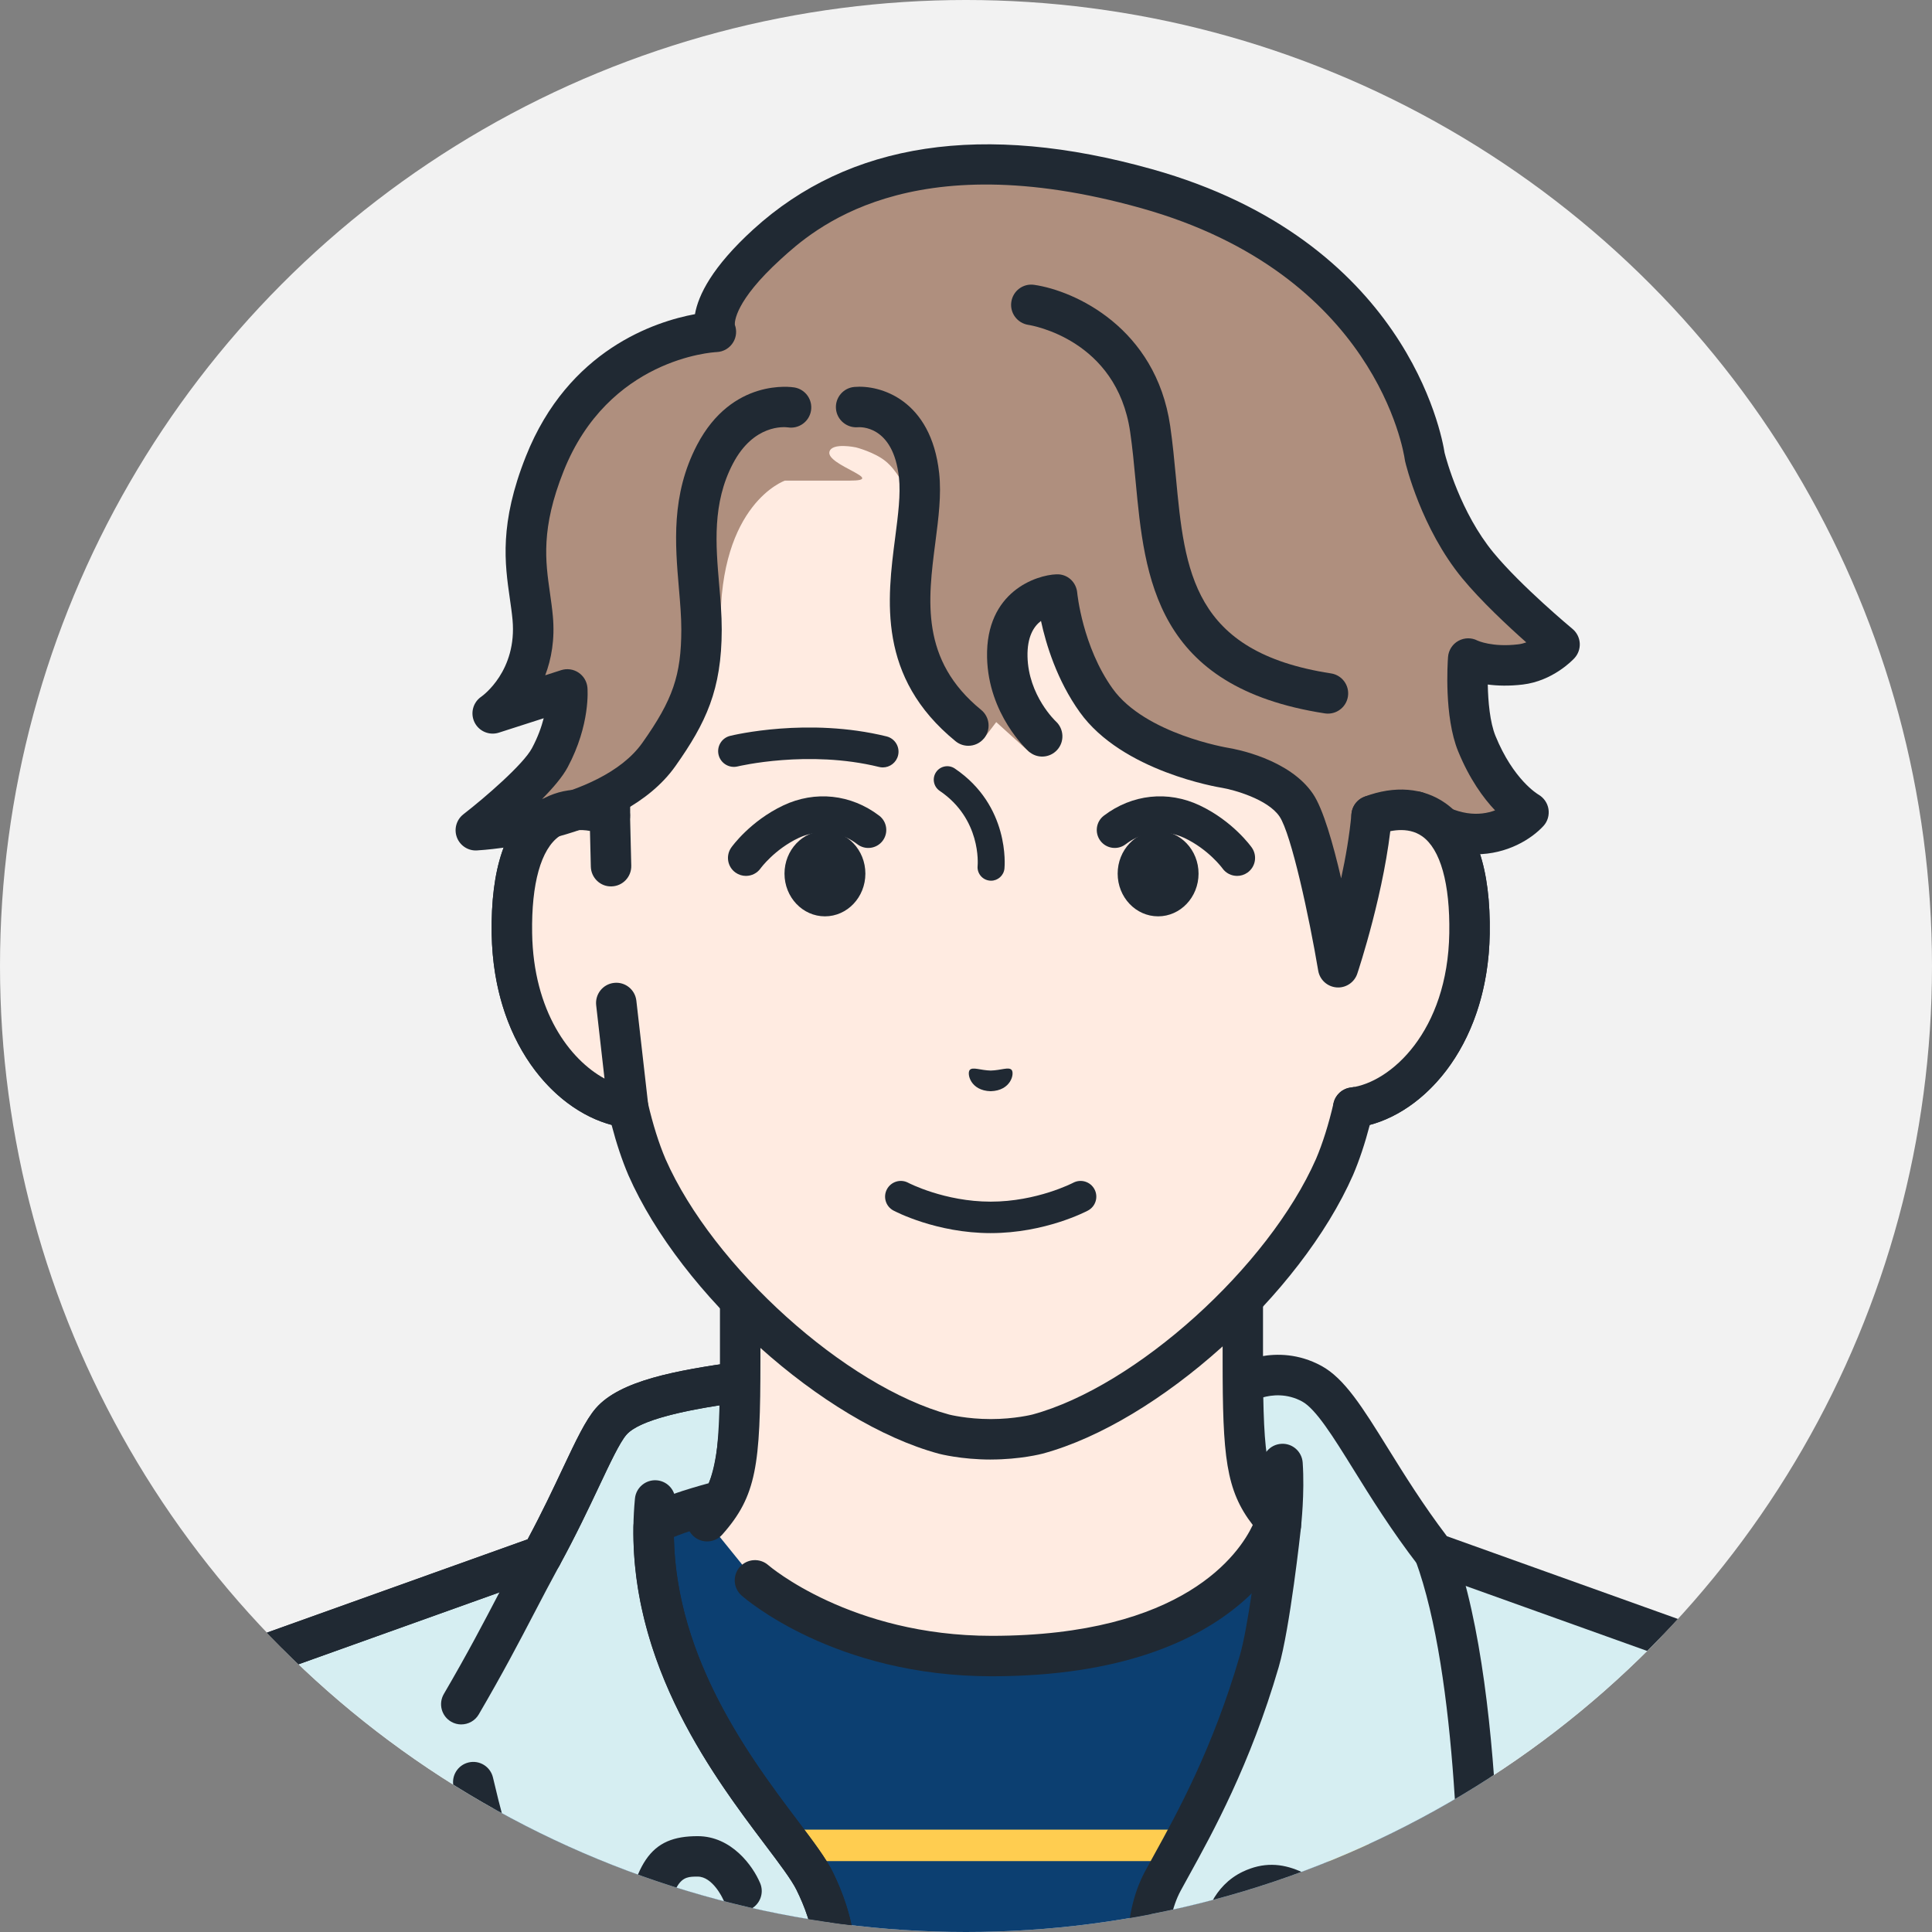
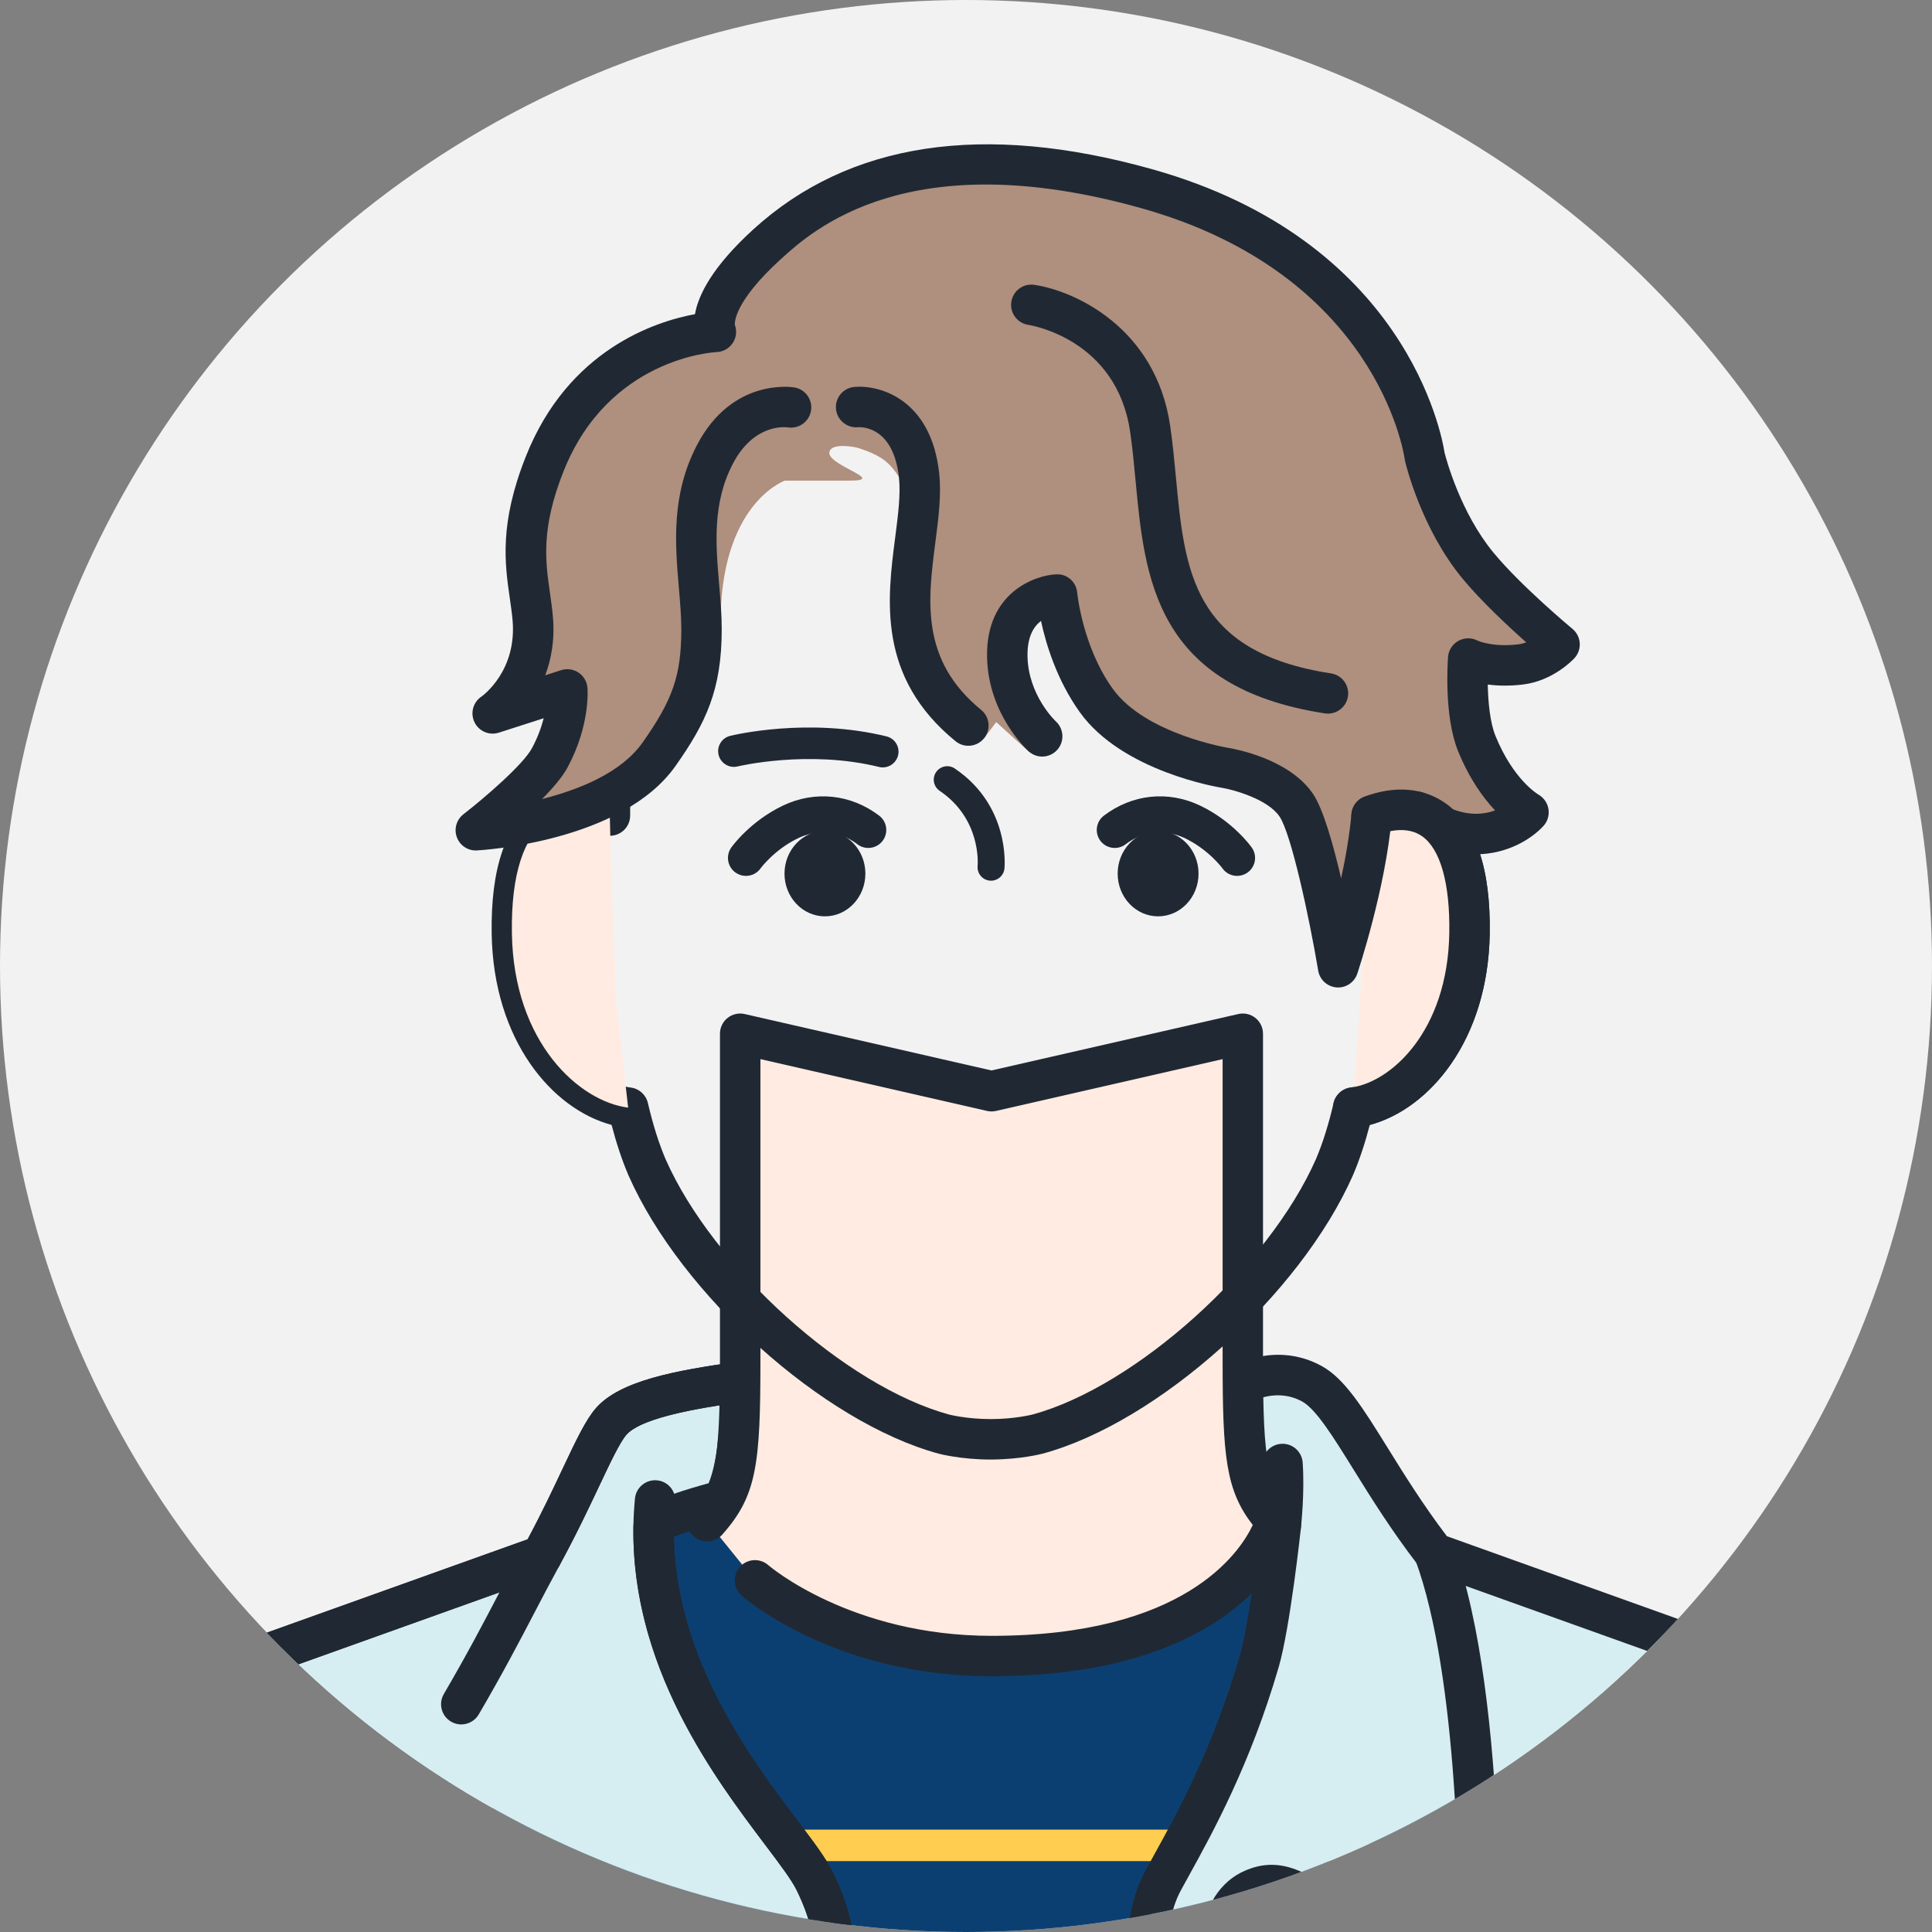
<svg xmlns="http://www.w3.org/2000/svg" viewBox="0 0 740 740">
  <rect x="0" y="0" width="740" height="740" fill="#808080" stroke="none" />
  <defs>
    <style>
      .cls-1 {
        fill: #af8f7e;
      }

      .cls-1, .cls-2, .cls-3, .cls-4, .cls-5, .cls-6, .cls-7, .cls-8 {
        stroke-width: 0px;
      }

      .cls-2 {
        fill: #f2f2f2;
      }

      .cls-3 {
        fill: none;
      }

      .cls-9 {
        clip-path: url(#clippath);
      }

      .cls-4 {
        fill: #ffebe1;
      }

      .cls-5 {
        fill: #0c3f71;
      }

      .cls-6 {
        fill: #d6eef2;
      }

      .cls-7 {
        fill: #202933;
      }

      .cls-8 {
        fill: #ffcd50;
      }
    </style>
    <clipPath id="clippath">
      <circle class="cls-3" cx="370" cy="370" r="370" />
    </clipPath>
  </defs>
  <g id="_レイヤー_2" data-name="レイヤー 2">
    <circle class="cls-2" cx="370" cy="370" r="370" />
  </g>
  <g id="_レイヤー_2のコピー" data-name="レイヤー 2のコピー">
    <g class="cls-9">
      <g>
        <g>
          <g>
            <polygon class="cls-5" points="505.93 565.44 570.57 652.55 570.57 814.41 188.98 814.41 188.98 652.55 253.62 565.44 505.93 565.44" />
            <path class="cls-8" d="M518.45,712.85H239.56c-3.33,0-6.03-2.7-6.03-6.03s2.7-6.03,6.03-6.03h278.89c3.33,0,6.03,2.7,6.03,6.03s-2.7,6.03-6.03,6.03Z" />
          </g>
          <g>
            <g>
              <path class="cls-6" d="M659.56,634.37h0l-110.14-39.45c-23.56-30.54-34.62-58.26-47.03-64.97-13.67-7.4-26.32,0-26.32,0,0,0-1.67,19.07,3.02,35.91,3.85,13.83,11.5,18.23,11.5,18.23,0,0-4.09,37.9-8.28,52.25-12.13,41.6-28.63,68.75-36.94,84.18-8.01,14.88-7.01,36.68-1.65,49.31,5.36,12.62,23.67,44.59,23.67,44.59h289.41c-.85-29.66-1.51-49.34-1.88-54.08-7.91-102.53-76.33-119.14-95.37-125.96Z" />
              <path class="cls-7" d="M467.4,822.16c-2.69,0-5.3-1.4-6.73-3.9-.76-1.32-18.6-32.52-24.08-45.42-6.02-14.2-7.38-38.65,1.96-56.01,1.03-1.91,2.18-4,3.43-6.26,8.95-16.22,22.49-40.72,32.89-76.41,3.16-10.84,6.37-36.73,7.55-46.8-3.41-3.36-8.01-9.44-10.8-19.43-5.01-17.99-3.35-37.83-3.27-38.66.22-2.5,1.64-4.74,3.81-6.01.67-.39,16.6-9.49,33.92-.13,8.91,4.82,15.86,16.01,25.47,31.49,6.33,10.19,13.46,21.68,22.64,33.78l107.99,38.68c1.11.4,2.39.83,3.82,1.31,24.29,8.18,88.83,29.89,96.66,131.35.36,4.69.98,22.5,1.9,54.46.12,4.28-3.24,7.84-7.52,7.97-4.28.15-7.84-3.25-7.97-7.52-1.12-38.94-1.63-50.7-1.86-53.71-7.04-91.23-62.48-109.89-86.15-117.85-1.54-.52-2.91-.98-4.1-1.41l-110.14-39.45c-1.4-.5-2.62-1.39-3.52-2.56-10.32-13.37-18.41-26.4-24.9-36.86-7.72-12.43-14.39-23.17-19.68-26.03-5.9-3.19-11.61-2.51-15.13-1.52-.16,6.31.05,18.02,2.98,28.53,2.84,10.18,7.86,13.56,8.08,13.69,2.67,1.53,4,4.39,3.67,7.44-.17,1.58-4.22,38.75-8.54,53.59-10.88,37.34-25.48,63.77-34.2,79.56-1.22,2.22-2.35,4.25-3.36,6.12-6.7,12.46-5.91,31.82-1.33,42.61,5.11,12.06,23.08,43.45,23.26,43.77,2.13,3.71.84,8.45-2.87,10.57-1.21.7-2.54,1.03-3.84,1.03Z" />
            </g>
            <path class="cls-7" d="M566.44,779.29c-1.3,0-2.6-.33-3.77-.98-1.1-.61-27.08-15.14-45.27-28.68-3.61-2.69-6.84-5.28-9.95-7.78-13.18-10.59-18.36-14.02-24.8-10.95-5.81,2.77-6.54,10.36-6.55,10.44-.38,4.23-4.09,7.4-8.32,7.08-4.23-.33-7.42-3.97-7.13-8.2.41-6.13,4.11-17.94,15.33-23.3,15.79-7.54,28.13,2.36,41.18,12.85,2.95,2.37,6.09,4.89,9.5,7.44,10.11,7.53,23.13,15.59,32.29,21.04.34-32.21-.47-116.16-16.8-160.66-1.47-4.02.59-8.47,4.6-9.94,4.02-1.47,8.47.59,9.94,4.6,21.43,58.38,17.66,174.65,17.49,179.57-.09,2.7-1.59,5.15-3.94,6.48-1.18.67-2.49,1-3.81,1Z" />
            <path class="cls-7" d="M490.6,591.83c-.3,0-.59-.02-.89-.05-4.25-.49-7.3-4.33-6.81-8.58.01-.11,1.3-11.58.6-21.93-.29-4.27,2.94-7.96,7.21-8.25,4.28-.31,7.96,2.94,8.25,7.21.8,11.79-.61,24.22-.67,24.75-.45,3.95-3.81,6.86-7.69,6.86Z" />
          </g>
          <g>
            <g>
              <path class="cls-6" d="M250.36,584.85c0-.39.37-.83,1.02-1.31,4.86-3.54,25.39-8.84,25.39-8.84,0,0,3.74-4.96,5.6-19.34,1.86-14.37.95-26.07.95-26.07-20.74,2.94-41.79,6.58-49.25,15.19-5.91,6.82-12.8,26.17-26.58,51.41l-107.5,38.48h0c-19.04,6.82-87.45,23.43-95.37,125.96-.37,4.74-1.03,24.43-1.88,54.08h313.65c.53-8.93,1.03-15.59,1.5-18.58,6.47-41.32,1.57-60.14-5.84-75.33-9.26-18.99-62.64-68.28-61.7-135.66Z" />
              <path class="cls-7" d="M316.41,822.16c-.15,0-.31,0-.46-.01-4.27-.25-7.53-3.92-7.28-8.19.6-10.11,1.1-16.25,1.58-19.32,6.58-42.03.79-58.55-5.15-70.73-1.88-3.85-6.58-10.09-12.03-17.31-19.15-25.39-51.2-67.88-50.45-121.85.02-2,.76-4.95,4.21-7.46,4.68-3.41,17.05-7.12,24.65-9.19.9-2.27,2.29-6.63,3.21-13.72.8-6.18,1.06-11.82,1.1-16.14-13.2,2.07-30.87,5.56-35.86,11.32-2.53,2.92-6.16,10.62-10.37,19.53-3.97,8.4-8.9,18.86-15.27,30.52-.91,1.67-2.4,2.94-4.19,3.58l-107.5,38.48c-1.19.43-2.56.89-4.1,1.41-23.68,7.97-79.11,26.63-86.15,117.86-.23,2.99-.74,14.74-1.86,53.71-.12,4.28-3.68,7.66-7.97,7.52-4.28-.12-7.65-3.69-7.52-7.97.92-31.98,1.54-49.79,1.9-54.46,7.83-101.45,72.36-123.17,96.66-131.35,1.43-.48,2.71-.91,3.82-1.31l104.71-37.48c5.49-10.24,9.88-19.54,13.45-27.13,5.08-10.76,8.75-18.53,12.67-23.06,9.23-10.66,30.82-14.49,54.01-17.78,2.12-.3,4.27.29,5.94,1.63,1.67,1.34,2.71,3.31,2.88,5.44.04.51.95,12.67-.99,27.66-2.02,15.62-6.27,21.91-7.1,23.01-1.06,1.4-2.55,2.4-4.25,2.84-7.41,1.92-16.28,4.67-20.59,6.5.87,46.98,29.83,85.37,47.32,108.56,6.17,8.18,11.05,14.65,13.58,19.85,7.48,15.35,13.46,35.65,6.53,79.92-.27,1.72-.73,6.21-1.42,17.83-.24,4.12-3.65,7.29-7.73,7.29ZM258.1,584.92v.07-.07Z" />
            </g>
-             <path class="cls-7" d="M219.95,797.25c-2.7,0-5.32-1.42-6.74-3.92-.98-1.72-24.1-42.84-39.48-108.98-.97-4.17,1.62-8.33,5.79-9.3,4.17-.97,8.33,1.62,9.3,5.79,11.06,47.57,26.55,82.27,33.81,97,5.52-5.24,13.03-15.17,15.27-31.69,4.52-33.25,11.09-42.86,29.32-42.86,12.93,0,21.13,11.32,23.94,18.01,1.66,3.94-.2,8.49-4.14,10.14-3.93,1.65-8.46-.19-10.12-4.1-.09-.21-3.93-8.56-9.67-8.56-6.22,0-9.97,0-13.97,29.45-4.74,34.89-28.75,47.63-29.76,48.15-1.13.58-2.35.86-3.54.86Z" />
            <path class="cls-7" d="M176.68,660.5c-1.33,0-2.67-.34-3.9-1.06-3.7-2.16-4.94-6.9-2.78-10.6,9.13-15.64,15.14-27.15,20.95-38.27,3.16-6.05,6.26-11.98,9.75-18.39,2.05-3.76,6.76-5.14,10.51-3.09,3.76,2.05,5.14,6.76,3.09,10.51-3.45,6.32-6.5,12.17-9.62,18.14-5.89,11.29-11.99,22.96-21.3,38.91-1.44,2.47-4.04,3.84-6.7,3.84Z" />
            <path class="cls-7" d="M316.41,822.16c-.15,0-.31,0-.46-.01-4.27-.25-7.53-3.92-7.28-8.19.6-10.11,1.1-16.25,1.58-19.32,6.58-42.03.79-58.55-5.15-70.73-1.88-3.86-6.58-10.09-12.03-17.31-20.75-27.51-55.47-73.54-49.87-132.62.41-4.26,4.2-7.37,8.45-6.98,4.26.4,7.38,4.18,6.98,8.44-5.04,53.09,27.42,96.12,46.81,121.83,6.18,8.19,11.05,14.65,13.59,19.85,7.48,15.35,13.46,35.65,6.53,79.92-.27,1.72-.73,6.21-1.42,17.83-.24,4.12-3.65,7.29-7.73,7.29Z" />
            <path class="cls-7" d="M2.75,822.15c-.07,0-.15,0-.23,0-4.28-.12-7.65-3.69-7.52-7.97.92-31.97,1.54-49.78,1.9-54.45,7.83-101.45,72.36-123.17,96.66-131.35,1.43-.48,2.71-.91,3.82-1.31l104.71-37.48c5.49-10.24,9.88-19.54,13.45-27.13,5.08-10.76,8.75-18.53,12.67-23.06,9.23-10.66,30.82-14.49,54.01-17.78,4.23-.6,8.16,2.34,8.76,6.58.6,4.24-2.35,8.16-6.58,8.76-12.42,1.76-38.28,5.43-44.48,12.59-2.53,2.92-6.16,10.62-10.37,19.53-3.97,8.4-8.9,18.86-15.27,30.52-.91,1.67-2.4,2.94-4.19,3.58l-107.5,38.48c-1.19.43-2.56.89-4.1,1.41-23.68,7.97-79.11,26.63-86.15,117.86-.34,4.35-.96,22.42-1.86,53.7-.12,4.2-3.56,7.53-7.74,7.53Z" />
          </g>
          <g>
            <path class="cls-4" d="M476.03,395.95l-96.26,22-96.26-22v125.1c0,40.24-1.65,49.19-12.68,61.61l18.33,22.66s32.77,28.99,90.65,28.99c94.9,0,108.89-51.65,108.89-51.65-11.03-12.42-12.68-21.37-12.68-61.61v-125.1Z" />
            <path class="cls-7" d="M379.82,642.05c-60.12,0-94.36-29.67-95.79-30.94-3.2-2.83-3.5-7.73-.67-10.93,2.84-3.2,7.73-3.51,10.94-.67.29.26,31.56,27.05,85.52,27.05,73.65,0,94.9-31.6,100.02-42.45-10.35-13.34-11.55-26.32-11.55-63.06v-115.38l-86.79,19.84c-1.14.26-2.31.26-3.45,0l-86.79-19.84v115.38c0,40.11-1.44,51.9-14.63,66.75-2.84,3.2-7.74,3.49-10.94.65-3.2-2.84-3.49-7.74-.65-10.94,8.83-9.94,10.72-15.9,10.72-56.46v-125.1c0-2.36,1.07-4.59,2.92-6.06,1.84-1.47,4.25-2.02,6.55-1.49l94.53,21.61,94.53-21.61c2.3-.53,4.71.02,6.55,1.49,1.85,1.47,2.92,3.7,2.92,6.06v125.1c0,40.57,1.89,46.53,10.72,56.46,1.74,1.95,2.37,4.65,1.68,7.17-.64,2.34-16.69,57.37-116.37,57.37Z" />
          </g>
        </g>
        <g>
          <g>
            <g>
-               <path class="cls-4" d="M525.36,312.39s0,0-.01,0v-75.06c0-21.65-5.41-42.97-15.83-61.95-19.9-36.24-60.14-78.43-129.45-78.73h-1.21c-69.31.3-109.55,42.49-129.45,78.73-10.42,18.98-15.83,40.3-15.83,61.95v75.06s0,0,0,0c-16.15-6.11-38.26-2.13-37.5,45.17.68,41.9,25.91,64.35,44.52,66.68h0c1.86,8,4.21,15.81,7.19,22.79,19.28,43.75,71.62,90.86,113.76,102.28,0,0,7.52,1.99,17.92,1.99s17.92-1.99,17.92-1.99c42.14-11.42,94.47-58.53,113.76-102.28,2.98-6.97,5.33-14.79,7.19-22.79h0c18.62-2.32,43.85-24.77,44.52-66.67.77-47.3-21.34-51.29-37.49-45.18Z" />
              <path class="cls-7" d="M379.46,559.04c-11.27,0-19.55-2.15-19.89-2.24-44.26-12-98.68-60.83-118.87-106.65-2.43-5.69-4.58-12.14-6.45-19.28-22.68-6.05-45.26-32.27-45.93-73.18-.4-25.02,5.31-41.86,16.99-50.07,5.85-4.11,12.93-5.81,20.51-5.02v-65.27c0-22.97,5.81-45.68,16.79-65.68,16.89-30.76,57.04-82.4,136.21-82.74h1.25c79.2.34,119.35,51.99,136.24,82.74,10.98,20,16.78,42.71,16.78,65.68v65.27c7.6-.78,14.66.91,20.51,5.02,11.68,8.21,17.39,25.05,16.99,50.07-.66,40.9-23.25,67.13-45.93,73.18-1.86,7.13-4.01,13.57-6.41,19.19-20.23,45.89-74.64,94.73-118.86,106.71-.4.11-8.67,2.26-19.94,2.26ZM222.28,317.93c-2.71,0-5.54.6-8.05,2.37-7.02,4.93-10.71,18.12-10.4,37.14.61,37.6,22.43,57.2,37.74,59.11,3.22.4,5.85,2.77,6.59,5.93,1.91,8.22,4.19,15.45,6.77,21.5,18.22,41.33,69.01,87.09,108.66,97.84,0,0,6.75,1.72,15.89,1.72s15.89-1.72,15.96-1.74c39.58-10.73,90.38-56.49,108.63-97.91,2.54-5.96,4.82-13.2,6.73-21.42.73-3.16,3.37-5.53,6.59-5.93,15.3-1.91,37.13-21.51,37.74-59.11.31-19.02-3.39-32.21-10.4-37.14-5.58-3.93-12.79-2.1-16.6-.66-.22.08-.45.16-.68.22-2.06.57-4.28.27-6.14-.88-2.29-1.41-3.67-3.91-3.67-6.59v-75.07c0-20.37-5.14-40.5-14.87-58.22-15.25-27.77-51.47-74.4-122.69-74.71h-1.18c-71.19.3-107.41,46.94-122.66,74.71-9.73,17.72-14.87,37.85-14.87,58.22v75.07c0,2.55-1.25,4.93-3.35,6.37-2.09,1.45-4.76,1.77-7.15.87-2.09-.79-5.23-1.71-8.56-1.71Z" />
            </g>
            <path class="cls-1" d="M585.67,253.18c8.66-1.02,11.71-6.34,11.71-6.34,0,0-19.95-16.75-31.3-30.25-14.46-17.22-20.35-41.67-20.35-41.67,0,0-9.86-68.06-87.32-96.54-78.55-28.89-123.74-9.01-123.74-9.01,0,0-19.83,4.28-40.86,24.18-21.42,20.28-19.62,33.54-19.62,33.54,0,0-47.2,2.68-65.51,50.5-11.26,29.4-4.72,52.16-3.83,67.72.89,15.56-16.12,27.93-16.12,27.93l28.57-9.18s-.95,9.99-6.27,25.17c-3.72,10.64-28.76,28.76-28.76,28.76,0,0,30.86,2.02,52.03-12.78,21.17-14.8,41.93-43.83,41.7-65.26-.51-47.18,24.63-55.86,24.63-55.86h24.71c14.94,0-9.07-5.93-7.64-11.09,1.01-3.63,10.2-1.63,10.2-1.63,0,0,7.11,1.82,11.35,5.32,8.09,6.69,12.31,22.4,11.94,25.38-3.46,28.39-6.14,57.46,25.56,80.87l4.83-6.36,12.96,11.72s-6.65-11.15-8.75-29.79c-3.18-28.12,19.07-30.8,19.07-30.8,0,0,1.28,22,14.98,40.55,14.86,20.12,49.49,25.85,49.49,25.85,0,0,20.21,4.39,27.16,14.32,7.84,11.22,16.02,62.04,16.02,62.04,0,0,10.42-31.15,12.82-58.06l22.48,40.94s3.97-13.86,10.05-35.2c18.83,5.84,27.63-7.05,27.63-7.05,0,0-14.2-11.43-18.43-21.88-8.02-19.81-4.73-36.99-4.73-36.99,0,0,14.65,1.97,23.31.94Z" />
            <g>
              <path class="cls-4" d="M234.04,331.77l-.47-19.37c-16.15-6.12-38.27-2.14-37.5,45.17.68,41.9,25.91,64.35,44.52,66.68l-4.56-40.06-2-52.41Z" />
-               <path class="cls-7" d="M240.6,431.99c-.32,0-.64-.02-.96-.06-24.34-3.04-50.6-30.09-51.31-74.24-.4-25.02,5.31-41.86,16.99-50.07,8.48-5.95,19.48-6.84,31-2.47,2.95,1.12,4.93,3.91,5,7.06l.47,19.37c.1,4.28-3.28,7.83-7.56,7.93-4.24.16-7.83-3.28-7.93-7.56l-.33-13.68c-3.66-.66-8.05-.57-11.74,2.02-7.02,4.93-10.72,18.12-10.41,37.14.48,29.88,14.36,48.39,27.72,55.69l-3.19-28.08c-.48-4.25,2.57-8.09,6.82-8.57,4.26-.5,8.09,2.57,8.57,6.82l4.56,40.06c.27,2.36-.56,4.71-2.25,6.38-1.46,1.44-3.42,2.24-5.45,2.24Z" />
            </g>
            <path class="cls-7" d="M508.63,273.33c-.39,0-.79-.03-1.19-.09-65.04-10.01-68.99-51.97-72.48-89-.59-6.29-1.2-12.79-2.1-18.91-5.18-35.27-37.63-40.69-39.01-40.9-4.21-.65-7.13-4.59-6.49-8.81.63-4.22,4.53-7.15,8.76-6.52,15.61,2.27,46.57,16.48,52.08,53.98.95,6.52,1.59,13.22,2.2,19.71,3.38,35.94,6.31,66.97,59.41,75.14,4.23.65,7.13,4.6,6.48,8.83-.59,3.83-3.89,6.57-7.65,6.57Z" />
            <path class="cls-7" d="M370.89,285.65c-1.73,0-3.46-.57-4.9-1.75-30.03-24.52-26.19-54.28-23.09-78.2,1.09-8.43,2.12-16.39,1.42-22.81-2.21-20.25-15.13-19.29-15.7-19.25-4.2.37-8.03-2.74-8.42-7.01-.39-4.26,2.75-8.03,7.01-8.42,9.9-.89,29.44,4.82,32.51,33,.9,8.26-.24,17.11-1.45,26.48-2.87,22.19-5.84,45.13,17.53,64.21,3.32,2.71,3.81,7.59,1.1,10.9-1.53,1.88-3.76,2.85-6.01,2.85Z" />
            <path class="cls-7" d="M565.3,327.21c-8.13,0-17.5-2.68-27.5-10.13-3.43-2.56-4.14-7.41-1.58-10.84,2.56-3.43,7.41-4.14,10.84-1.58,11.12,8.29,19.91,7.85,25.58,5.73-4.48-4.73-9.8-12-14.16-22.68-5.39-13.24-4.02-33.76-3.85-36.06.19-2.59,1.68-4.92,3.95-6.18,2.28-1.27,5.03-1.31,7.34-.11.12.05,5.66,2.62,15.56,1.44,1.1-.13,2.15-.4,3.12-.75-7.06-6.27-17.38-15.89-24.5-24.53-15.76-19.13-21.67-43.79-21.91-44.83-.06-.24-.1-.48-.13-.72-.41-2.87-11.13-71.06-100.95-96.24-89.15-25-125.97,8.54-138.07,19.56-17.64,16.07-17.66,24.09-17.58,25.11.81,2.17.61,4.6-.58,6.62-1.33,2.28-3.73,3.72-6.37,3.83-1.66.08-41.49,2.53-58.64,45.62-8.75,21.99-6.96,34.5-5.23,46.6.42,2.98.84,5.9,1.11,8.86.83,8.98-.57,16.54-2.92,22.72l6.09-1.96c2.23-.72,4.68-.39,6.64.91,1.96,1.3,3.23,3.41,3.44,5.75.05.57,1.19,14.18-7.6,30.58-1.95,3.63-5.62,7.92-9.76,12.11,14.08-3.56,30.25-10.01,38.41-21.54,11.68-16.51,14.88-25.84,14.91-43.4,0-4.97-.45-10.25-.93-15.85-1.43-16.71-3.06-35.64,6.94-54.8,13.45-25.75,36.34-22.21,37.31-22.05,4.22.71,7.06,4.71,6.35,8.93-.71,4.19-4.66,7.02-8.83,6.37-1.39-.19-13.16-1.28-21.1,13.93-7.91,15.15-6.55,30.99-5.24,46.3.49,5.68.99,11.56.98,17.2-.03,23.06-6.01,35.71-17.75,52.32-20.48,28.95-73.76,32.16-76.02,32.28-3.36.21-6.5-1.85-7.68-5.03-1.18-3.18-.16-6.75,2.52-8.83,8.39-6.5,22.92-19.1,26.22-25.26,2.27-4.23,3.66-8.17,4.52-11.51l-17.17,5.52c-3.67,1.18-7.66-.52-9.34-3.99-1.68-3.47-.56-7.65,2.64-9.81.51-.36,13.74-9.86,11.93-29.47-.25-2.7-.64-5.37-1.03-8.09-1.93-13.45-4.11-28.7,6.17-54.53,16.26-40.87,49.64-51.61,64.74-54.4,1.27-7.28,6.56-18.09,22.38-32.5,36.68-33.4,88.06-41.15,152.69-23.03,97.16,27.24,110.94,101.44,112.05,108.62.66,2.58,6.12,22.95,18.72,38.24,10.62,12.89,30.07,29.05,30.26,29.21,1.64,1.36,2.65,3.33,2.79,5.46.14,2.13-.6,4.21-2.05,5.78-.82.89-8.37,8.71-19.74,10.08-5.25.63-9.77.48-13.44,0,.13,6.52.83,14.47,2.95,19.67,6.81,16.73,16.09,22.26,16.48,22.49,2.03,1.18,3.46,3.23,3.82,5.55.36,2.32-.31,4.7-1.89,6.43-4.56,4.99-13.88,10.88-25.94,10.88ZM281.47,124.5h0ZM281.15,123.67s0,0,0,0c0,0,0,0,0,0ZM281.1,123.58s.03.06.04.08c-.01-.03-.03-.05-.04-.08Z" />
            <g>
              <path class="cls-4" d="M525.35,312.39l-7.02,111.85c18.62-2.32,43.85-24.77,44.52-66.68.77-47.31-21.35-51.29-37.5-45.17Z" />
              <path class="cls-7" d="M518.32,431.99c-3.85,0-7.19-2.87-7.68-6.79-.53-4.25,2.48-8.12,6.73-8.65,15.3-1.91,37.13-21.51,37.74-59.11.31-19.02-3.39-32.21-10.41-37.14-5.59-3.93-12.8-2.1-16.6-.66-4,1.51-8.47-.5-9.99-4.5-1.51-4,.5-8.47,4.5-9.99,11.53-4.36,22.53-3.48,31,2.47,11.68,8.21,17.39,25.05,16.99,50.07-.72,44.15-26.97,71.2-51.32,74.24-.33.04-.65.06-.97.06Z" />
            </g>
            <path class="cls-7" d="M512.54,378.22c-.2,0-.4,0-.61-.02-3.54-.28-6.45-2.93-7.03-6.44-3.44-20.47-10.31-52.31-14.8-59-4.52-6.72-17.73-10.28-22-11-1.49-.24-38.25-6.27-54.52-28.98-8.76-12.23-12.94-26.03-14.86-34.95-2.8,2.12-5.32,6.12-5.16,13.63.33,14.99,10.76,24.76,10.86,24.85,3.13,2.89,3.37,7.78.5,10.93-2.86,3.15-7.72,3.42-10.89.57-.63-.57-15.48-14.15-15.96-36.01-.55-25.31,18.97-31.55,26.54-31.82,4.23-.2,7.63,2.96,7.99,7.06.02.19,2,20.58,13.56,36.72,12.47,17.41,44.09,22.66,44.41,22.71,2.39.39,23.3,4.17,32.37,17.65,3.86,5.74,7.67,19.08,10.74,32.32,1.73-7.97,3.23-16.59,3.96-24.72.38-4.26,4.22-7.39,8.4-7.03,4.26.38,7.41,4.14,7.03,8.4-2.45,27.5-12.76,58.54-13.2,59.85-1.06,3.18-4.04,5.29-7.34,5.29Z" />
          </g>
          <g>
-             <path class="cls-7" d="M371.44,409.82c1.1-1.28,4.1.14,8.02.23,3.93-.09,6.92-1.52,8.02-.24,1.14,1.32-.18,7.94-8.02,8.15-7.84-.2-9.17-6.81-8.03-8.14Z" />
            <path class="cls-7" d="M338.13,293.94c-.47,0-.96-.06-1.44-.18-27.11-6.67-53.9-.26-54.16-.2-3.24.79-6.49-1.19-7.29-4.41-.79-3.23,1.17-6.49,4.4-7.29,1.2-.3,29.85-7.2,59.93.2,3.23.8,5.21,4.06,4.41,7.29-.68,2.75-3.14,4.59-5.85,4.59Z" />
            <path class="cls-7" d="M379.59,337.33c-.17,0-.34,0-.51-.03-2.84-.28-4.91-2.81-4.63-5.65.06-.7,1.4-17.96-14.53-28.74-2.36-1.6-2.98-4.81-1.38-7.17,1.6-2.36,4.82-2.97,7.17-1.38,21.13,14.3,19.11,37.33,19.02,38.31-.27,2.67-2.51,4.66-5.13,4.66Z" />
            <path class="cls-7" d="M285.71,335.49c-1.37,0-2.76-.41-3.97-1.26-3.11-2.19-3.84-6.49-1.65-9.6.29-.41,7.26-10.13,19.92-16.13,12.19-5.77,25.92-4.31,36.74,3.92,3.03,2.3,3.61,6.62,1.31,9.65-2.3,3.02-6.63,3.62-9.65,1.31-9.84-7.49-19.7-3.76-22.51-2.43-9.28,4.4-14.51,11.56-14.56,11.63-1.34,1.9-3.47,2.91-5.63,2.91Z" />
            <ellipse class="cls-7" cx="315.97" cy="334.62" rx="15.49" ry="16.36" />
            <path class="cls-7" d="M473.84,335.49c-2.16,0-4.29-1.01-5.63-2.91-.03-.05-5.29-7.23-14.56-11.63-2.79-1.32-12.66-5.06-22.51,2.43-3.03,2.3-7.35,1.71-9.65-1.31-2.3-3.03-1.71-7.35,1.31-9.65,10.82-8.23,24.55-9.7,36.74-3.92,12.67,6,19.63,15.72,19.92,16.13,2.19,3.11,1.46,7.4-1.65,9.6-1.21.85-2.6,1.26-3.97,1.26Z" />
            <ellipse class="cls-7" cx="443.58" cy="334.62" rx="15.49" ry="16.36" />
-             <path class="cls-7" d="M379.47,472.31c-20.82,0-36.61-8.3-37.27-8.65-2.94-1.57-4.05-5.22-2.48-8.15,1.57-2.93,5.21-4.05,8.15-2.48.12.07,13.9,7.23,31.59,7.23s31.47-7.17,31.61-7.24c2.95-1.55,6.58-.43,8.14,2.5,1.56,2.93.45,6.57-2.48,8.14-.66.35-16.45,8.65-37.27,8.65Z" />
          </g>
        </g>
      </g>
    </g>
  </g>
</svg>